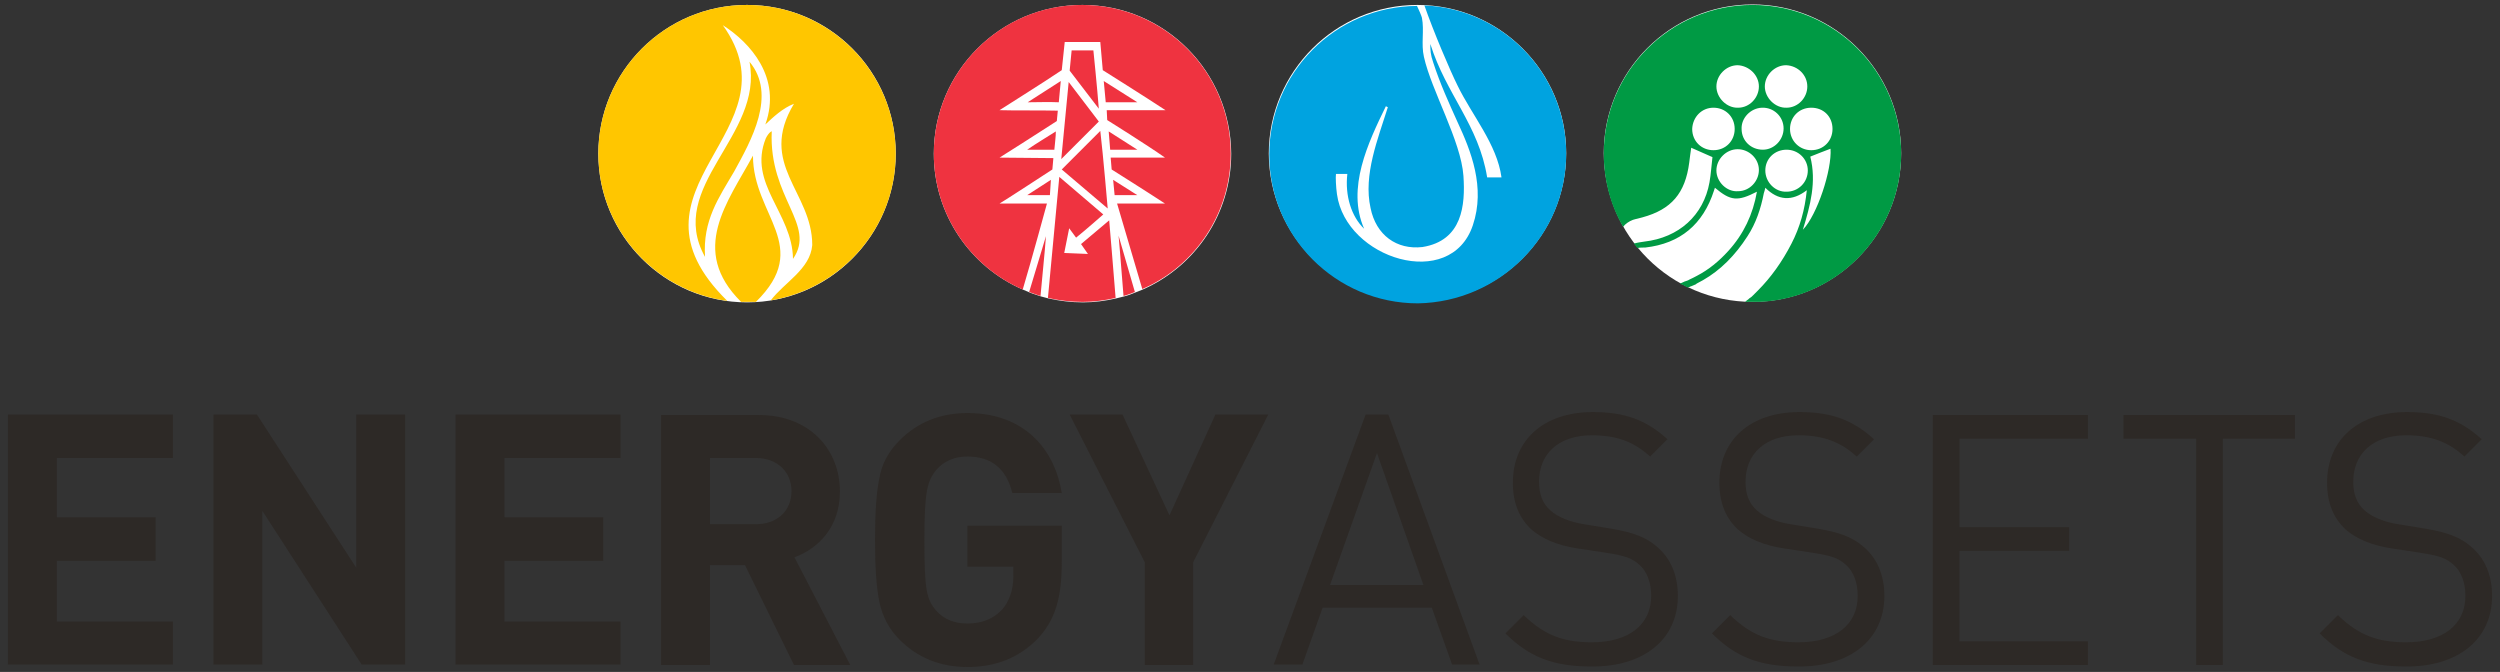
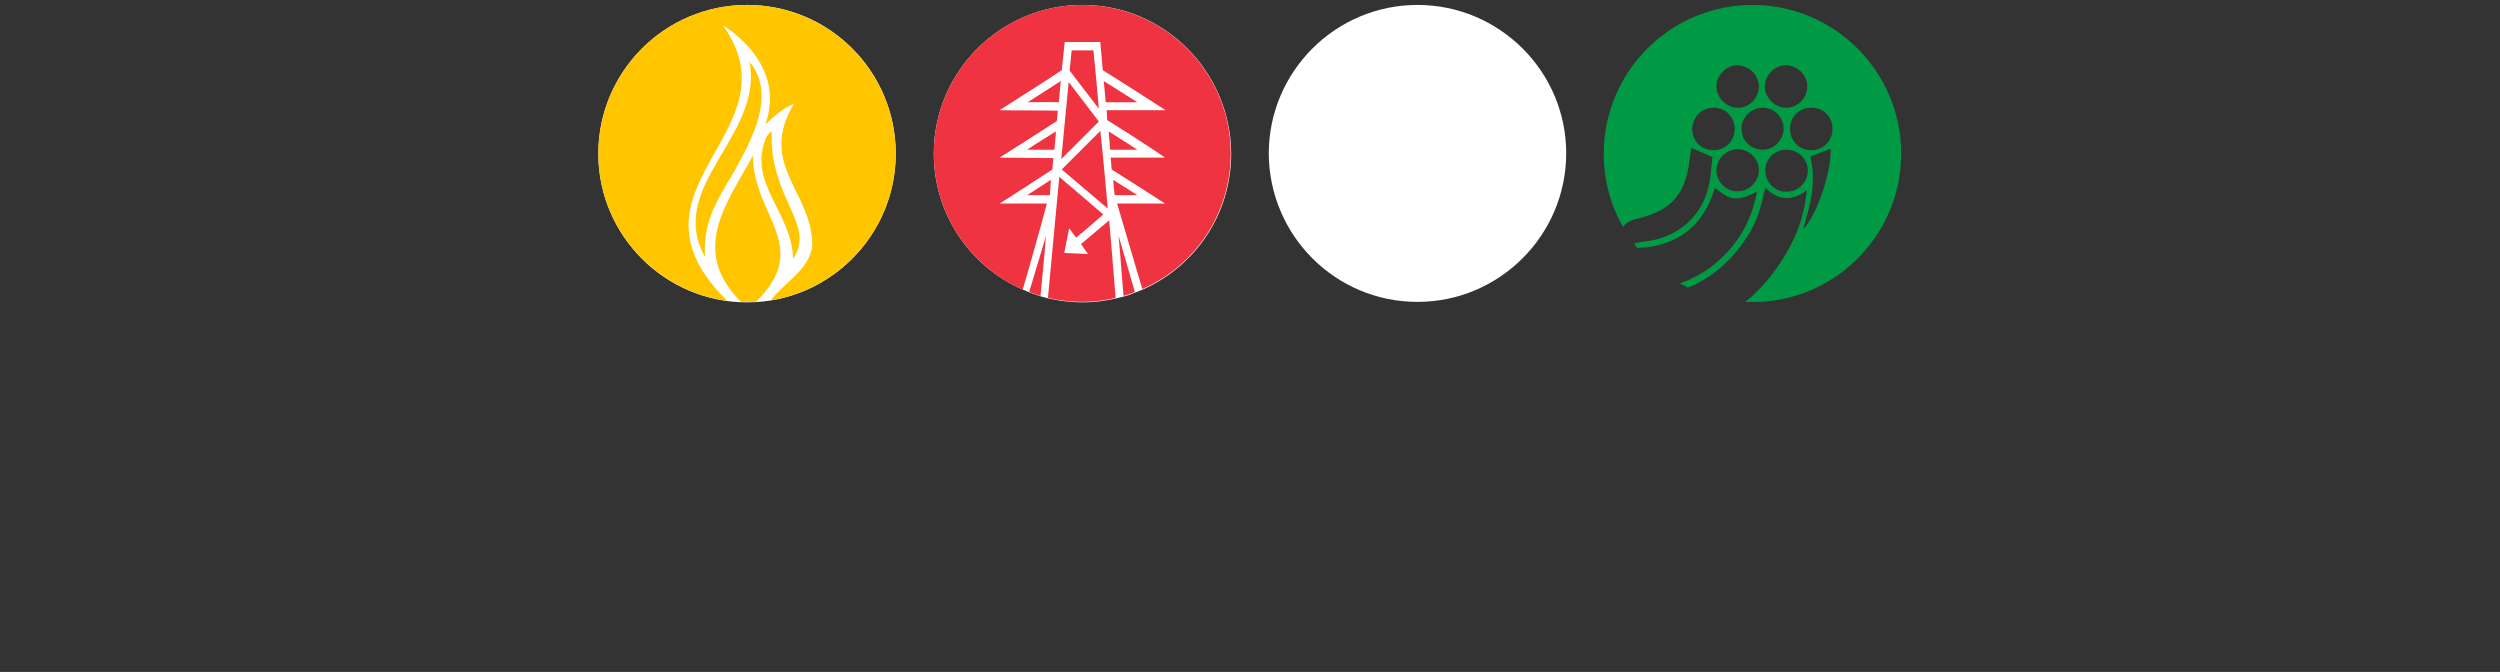
<svg xmlns="http://www.w3.org/2000/svg" version="1.0" id="Layer_1" x="0px" y="0px" viewBox="0 0 506 136" style="enable-background:new 0 0 506 136;" xml:space="preserve">
  <rect x="0" y="0" width="506" height="136" fill="#333333" stroke="none" />
  <style type="text/css">
	.st0{fill:#2D2926;}
	.st1{fill:#FFFFFF;}
	.st2{fill:#00A3E0;}
	.st3{fill:#EF3340;}
	.st4{fill:#FFC600;}
	.st5{fill:#009A44;}
</style>
  <g>
-     <path class="st0" d="M504.4,120.6c0-4.2-1.5-7.7-4.3-10c-2.1-1.8-4.5-2.8-9.2-3.6l-5.5-0.9c-2.6-0.4-5.3-1.4-6.8-2.8   c-1.6-1.4-2.3-3.3-2.3-5.8c0-5.6,3.9-9.4,10.7-9.4c5.3,0,8.7,1.5,11.8,4.3l3.5-3.5c-4.3-3.9-8.6-5.5-15.1-5.5   c-10,0-16.2,5.7-16.2,14.3c0,4.1,1.3,7.2,3.8,9.5c2.2,1.9,5.3,3.2,9.3,3.8l5.9,0.9c3.7,0.6,5,1,6.6,2.4c1.6,1.4,2.4,3.7,2.4,6.3   c0,5.9-4.6,9.4-12,9.4c-5.7,0-9.6-1.4-13.8-5.5l-3.7,3.7c4.8,4.8,9.7,6.7,17.4,6.7C497.4,135,504.4,129.5,504.4,120.6 M464.5,88.8   v-4.8h-34.7v4.8h14.7v45.8h5.4V88.8H464.5z M422.6,134.6v-4.8h-26v-18.3h22.2v-4.8h-22.2V88.8h26v-4.8h-31.4v50.6H422.6z    M381.4,120.6c0-4.2-1.5-7.7-4.3-10c-2.1-1.8-4.5-2.8-9.2-3.6l-5.5-0.9c-2.6-0.4-5.3-1.4-6.8-2.8c-1.6-1.4-2.3-3.3-2.3-5.8   c0-5.6,3.9-9.4,10.7-9.4c5.3,0,8.7,1.5,11.8,4.3l3.5-3.5c-4.3-3.9-8.6-5.5-15.1-5.5c-10,0-16.2,5.7-16.2,14.3   c0,4.1,1.3,7.2,3.8,9.5c2.2,1.9,5.3,3.2,9.3,3.8l5.9,0.9c3.7,0.6,5,1,6.6,2.4c1.6,1.4,2.4,3.7,2.4,6.3c0,5.9-4.6,9.4-12,9.4   c-5.7,0-9.6-1.4-13.8-5.5l-3.7,3.7c4.8,4.8,9.7,6.7,17.4,6.7C374.4,135,381.4,129.5,381.4,120.6 M339.6,120.6c0-4.2-1.5-7.7-4.3-10   c-2.1-1.8-4.5-2.8-9.2-3.6l-5.5-0.9c-2.6-0.4-5.3-1.4-6.8-2.8c-1.6-1.4-2.3-3.3-2.3-5.8c0-5.6,3.9-9.4,10.7-9.4   c5.3,0,8.7,1.5,11.8,4.3l3.5-3.5c-4.3-3.9-8.6-5.5-15.1-5.5c-10,0-16.2,5.7-16.2,14.3c0,4.1,1.3,7.2,3.8,9.5   c2.2,1.9,5.3,3.2,9.3,3.8l5.9,0.9c3.7,0.6,5,1,6.6,2.4c1.6,1.4,2.4,3.7,2.4,6.3c0,5.9-4.6,9.4-12,9.4c-5.7,0-9.6-1.4-13.8-5.5   l-3.7,3.7c4.8,4.8,9.7,6.7,17.4,6.7C332.6,135,339.6,129.5,339.6,120.6 M288.1,118.4h-18.9l9.5-26.7L288.1,118.4z M299.5,134.6   L281,83.9h-4.6l-18.6,50.6h5.8l4.1-11.5h22.1l4.1,11.5H299.5z M256.7,83.9H246l-9.3,20.4l-9.5-20.4h-10.7l15.2,29.9v20.8h9.8v-20.8   L256.7,83.9z M214.9,113.8v-7.4h-19.1v8.3h9.3v1.9c0,2.8-0.8,5.1-2.3,6.8c-1.8,1.9-4.1,2.8-7,2.8c-2.7,0-4.8-0.9-6.3-2.6   c-2-2.3-2.4-4.3-2.4-14.3c0-10,0.6-11.9,2.4-14.2c1.6-1.8,3.7-2.7,6.3-2.7c4.9,0,7.9,2.5,9.1,7.4h10c-1.4-8.8-7.5-16.2-19.1-16.2   c-5.4,0-10,1.8-13.7,5.5c-2.2,2.2-3.6,4.7-4.1,7.6c-0.6,2.8-0.9,7-0.9,12.6s0.3,9.7,0.9,12.6c0.6,2.8,1.9,5.4,4.1,7.6   c3.7,3.7,8.3,5.5,13.7,5.5c5.7,0,10.4-1.8,14.3-5.8C213.5,125.5,214.9,121.2,214.9,113.8 M160.2,99.4c0,3.9-2.8,6.7-7.2,6.7h-9.3   V92.7h9.3C157.3,92.7,160.2,95.5,160.2,99.4 M172.1,134.6l-11.3-21.8c4.9-1.8,9.2-6.2,9.2-13.3c0-8.5-6.1-15.5-16.4-15.5h-19.8   v50.6h9.9v-20.2h7.1l9.9,20.2H172.1z M125.6,134.6v-8.8h-23.5v-12.3h20v-8.8h-20V92.7h23.5v-8.8H92.2v50.6H125.6z M82,134.6V83.9   h-9.9v31L52,83.9h-8.8v50.6h9.9v-31.1l20.1,31.1H82z M35,134.6v-8.8H11.5v-12.3h20v-8.8h-20V92.7H35v-8.8H1.6v50.6H35z" />
    <path class="st1" d="M286.9,61.1c16.6,0,30.1-13.5,30.1-30.1C317,14.5,303.5,1,286.9,1c-16.6,0-30.1,13.5-30.1,30.1   C256.9,47.7,270.3,61.1,286.9,61.1" />
-     <path class="st2" d="M317,31.1c0-16.1-12.7-29.3-28.7-30c1.8,5.2,5.2,13.2,6.7,16.2c2.9,6,8,11.9,8.9,18.6l-2.9,0   c-1.7-10.6-8.3-16.8-11.5-27c0,1.2,0,2.1,0.6,3.8c1.4,4.3,3.1,8,4.9,12c2.7,5.8,5.7,13.2,3.1,20.9c-4.5,13.4-25.7,6.8-27.5-6.3   c-0.2-1.4-0.3-3.5-0.2-4.1l2.3,0c-0.5,4.4,0.8,8.6,3.4,11.1c-3.6-8.2,0.8-17.4,4.4-24.8l0.4,0.2c-2,6.4-5,13.7-3.5,20.4   c1.1,5.5,5.3,8.5,10.5,7.9c8.1-1.3,8.7-8.5,8.3-14.4c-0.5-7.1-6.5-17.3-8-24.1c-0.6-2.6,0.1-5.3-0.4-7.9c-0.1-0.4-0.6-1.6-1-2.4   c-16.5,0.1-29.9,13.5-29.9,30.1c0,16.6,13.5,30.1,30.1,30.1C303.5,61.1,317,47.7,317,31.1" />
    <path class="st1" d="M219.1,1C202.5,1,189,14.5,189,31.1c0,12.3,7.4,22.9,18,27.5c0.5,0.2,0.9,0.4,1.4,0.6c0.7,0.3,1.5,0.5,2.3,0.8   c0.5,0.1,1,0.3,1.5,0.4c2.2,0.5,4.6,0.8,7,0.8c2.3,0,4.5-0.3,6.7-0.8c0.5-0.1,1.1-0.3,1.6-0.4c0.8-0.2,1.6-0.5,2.3-0.8   c0.5-0.2,1-0.4,1.5-0.6c10.6-4.7,17.9-15.2,17.9-27.5C249.1,14.5,235.7,1,219.1,1" />
    <path class="st3" d="M227.4,59.9C227.4,59.9,227.4,59.9,227.4,59.9c0.8-0.2,1.5-0.5,2.3-0.8c-2-6.9-3.3-11.4-3.3-11.4   S226.8,52.1,227.4,59.9 M212.1,60.3c2.2,0.5,4.6,0.8,7,0.8c2.3,0,4.5-0.3,6.7-0.8c-0.4-5.1-1.3-15.7-1.3-15.7l-5.7,4.8l1.4,2   l-4.8-0.2l1-5c0,0,1.4,1.9,1.4,1.9c2-1.6,5.5-4.7,5.5-4.7l-8.9-7.6L212.1,60.3z M225.3,36.4l0.3,3.1l4.6,0   C230.2,39.5,226.9,37.4,225.3,36.4 M224.4,26.6l0.3,3.7l5.5,0C230.2,30.3,226.3,27.8,224.4,26.6 M224.2,42.2c0,0-0.9-10.6-1.5-15.7   c-2.6,2.6-7.8,7.8-7.8,7.8L224.2,42.2z M230.2,20.7l-6.8-4.3l0.4,4.3L230.2,20.7z M216.9,10.2l-0.4,4.1l5.9,7.7   c-0.3-4-1.1-11.8-1.1-11.8L216.9,10.2z M214.8,32.2l7.6-7.6l-6.1-8L214.8,32.2z M214.3,20.7l0.4-4.3c0,0-4.5,2.9-6.7,4.3   C210.1,20.7,212.2,20.6,214.3,20.7 M207.9,30.3c1.8,0,3.6,0,5.5,0c0.1-1.2,0.3-2.6,0.3-3.7C211.8,27.8,209.8,29,207.9,30.3    M210.6,59.9L210.6,59.9c0.3-3.5,0.9-9.1,1.1-12.1c-0.9,3.1-2.4,7.9-3.4,11.3C209.1,59.4,209.9,59.7,210.6,59.9 M207.9,39.5   c0,0,3.1,0,4.6,0l0.2-3.1L207.9,39.5z M249.1,31.1c0-16.6-13.5-30.1-30.1-30.1C202.5,1,189,14.5,189,31.1c0,12.3,7.4,22.9,18,27.5   c0,0,0,0,0,0c1.8-6,4.9-17.4,4.9-17.4l-9.6,0c0.9-0.5,10.7-6.9,10.7-6.9l0.2-2.3l-10.9-0.1c0.2-0.1,7.9-5,11.6-7.4   c0.1-0.7,0.1-1.4,0.2-2.1c-3.9-0.1-8.4,0-11.8-0.1c0.9-0.6,8.6-5.4,12.6-8.1c0.2-1.9,0.6-5.7,0.6-5.7l7.2,0l0.5,5.7   c0,0,8.6,5.4,12.7,8.1c-4,0-11.9,0-11.9,0l0.1,2c0,0,8,5,11.7,7.6l-11,0l0.2,2.4c0,0,7.3,4.6,10.8,6.9l-9.7,0   c0,0,3.3,11.2,5.1,17.3c0,0,0,0,0,0C241.8,53.9,249.1,43.3,249.1,31.1" />
    <path class="st1" d="M181.3,31.1c0,16.6-13.5,30.1-30.1,30.1c-16.6,0-30.1-13.5-30.1-30.1c0-16.6,13.5-30.1,30.1-30.1   C167.9,1,181.3,14.5,181.3,31.1" />
    <path class="st4" d="M150,61.1c0.4,0,0.8,0,1.3,0c0.6,0,1.1,0,1.7,0c11.5-11.3-0.6-17.4-0.6-29.6C147.3,40.9,139.4,50.6,150,61.1    M156.2,26.6c0-0.1-0.6,0.2-1.2,1.4c-3.7,9.2,5.4,15.1,5.5,24.4C165.3,45.5,155.6,40.1,156.2,26.6 M151.7,12.5   c2.9,15-17,25.2-9,39.5c-0.5-7.4,2.8-12,5.9-17.3C152,28.5,157.3,19.2,151.7,12.5 M181.3,31.1c0-16.6-13.5-30.1-30.1-30.1   c-16.6,0-30.1,13.5-30.1,30.1c0,15.2,11.4,27.8,26.1,29.8c-23.4-23,14.6-34.2-0.9-55.8c5.5,3.5,12,10.6,8.6,20.1   c1.6-1.5,3.5-3.3,5.8-4.2c-7.4,12.3,3.7,17.8,3.7,28.6c-0.4,4.9-5.7,7.6-8.4,11.2C170.4,58.4,181.3,46,181.3,31.1" />
-     <path class="st1" d="M354.7,61.1c16.6,0,30.1-13.5,30.1-30.1c0-16.6-13.5-30.1-30.1-30.1c-16.6,0-30.1,13.5-30.1,30.1   C324.7,47.7,338.1,61.1,354.7,61.1" />
    <path class="st5" d="M370.9,26.1c0,2.4-1.8,4.3-4.3,4.3c-2.4,0-4.3-1.9-4.3-4.3c0-2.4,1.8-4.3,4.3-4.3   C369.1,21.8,370.9,23.6,370.9,26.1 M365.8,17.5c0,2.3-1.9,4.3-4.2,4.3c-2.3,0.1-4.4-2-4.4-4.3c0-2.3,2-4.3,4.3-4.3   C363.9,13.3,365.8,15.2,365.8,17.5 M356.6,21.8c2.4-0.1,4.4,1.8,4.4,4.2c0,2.3-1.9,4.3-4.2,4.3c-2.4,0-4.3-1.8-4.3-4.2   C352.4,23.9,354.3,21.9,356.6,21.8 M356,17.5c0,2.3-1.9,4.3-4.2,4.3c-2.3,0.1-4.4-2-4.4-4.3c0-2.3,2-4.3,4.3-4.3   C354,13.3,356,15.2,356,17.5 M346.8,21.8c2.4,0,4.3,1.8,4.3,4.3c0,2.4-1.8,4.3-4.3,4.3c-2.4,0-4.3-1.8-4.3-4.3   C342.6,23.7,344.4,21.8,346.8,21.8 M347.4,34.5c0-2.3,2-4.3,4.3-4.3c2.3,0,4.3,1.9,4.3,4.2c0,2.3-1.9,4.3-4.2,4.3   C349.5,38.9,347.4,36.8,347.4,34.5 M357.3,34.5c0-2.4,1.9-4.2,4.3-4.2c2.4,0,4.3,1.9,4.3,4.2c0,2.4-1.9,4.3-4.3,4.3   C359.3,38.9,357.3,36.9,357.3,34.5 M366.4,31.7c1.3-0.5,2.7-1.1,4.1-1.6c0.3,4.3-2.7,13.4-5.6,16.4   C366.4,41.6,367.7,36.8,366.4,31.7 M384.8,31.1c0-16.6-13.5-30.1-30.1-30.1c-16.6,0-30.1,13.5-30.1,30.1c0,5.4,1.4,10.5,3.9,14.8   c0.5-0.6,1.2-1.1,2-1.4c0.6-0.2,1.3-0.3,1.9-0.5c5.9-1.6,8.7-4.9,9.5-11.1c0.1-1.1,0.3-2.1,0.4-3c1.5,0.7,3,1.3,4.3,1.9   c-0.2,1.6-0.3,3.4-0.6,5.1c-1.2,6.7-6.2,11.2-13.2,12c-0.7,0.1-1.4,0.2-2.1,0.4c0.2,0.3,0.5,0.6,0.7,0.9c0.5-0.1,1.1-0.1,1.6-0.1   c7.1-0.8,11.7-4.7,13.9-11.5c0.1-0.2,0.1-0.4,0.2-0.6c3.2,2.7,4.6,2.8,8.5,0.8c-0.8,4.6-2.7,8.6-5.8,12c-1.9,2.1-4,3.8-6.3,5   c-0.5,0.3-1,0.5-1.6,0.8c-0.1,0.1-0.2,0.1-0.4,0.2c-0.1,0-0.2,0.1-0.3,0.1c-0.1,0-0.2,0.1-0.3,0.1c-0.1,0.1-0.3,0.1-0.4,0.2   c-0.2,0.1-0.3,0.1-0.5,0.2c0.1,0,0.1,0.1,0.2,0.1c0.1,0,0.1,0.1,0.2,0.1c0.1,0,0.2,0.1,0.3,0.1c0.1,0.1,0.2,0.1,0.3,0.2   c0.2,0.1,0.4,0.2,0.6,0.3c0.2-0.1,0.4-0.1,0.5-0.2c0.1,0,0.2-0.1,0.3-0.1c0.2-0.1,0.5-0.2,0.7-0.3c0.1,0,0.2-0.1,0.3-0.2   c0.4-0.2,0.9-0.5,1.3-0.7c3.5-2,6.5-5,9-8.9c1.7-2.6,2.7-5.6,3.3-8.7c0.1-0.3,0.2-0.6,0.3-1.1c2.6,2.6,5.4,2.8,8.4,0.5   c-0.4,4-1.4,7.5-3.1,10.8c-1.9,3.7-4.2,6.9-6.8,9.5c-0.1,0.1-0.2,0.2-0.3,0.3c-0.2,0.2-0.5,0.5-0.7,0.7c-0.2,0.2-0.4,0.4-0.6,0.5   c-0.2,0.1-0.3,0.3-0.5,0.4c-0.2,0.1-0.3,0.3-0.5,0.4c0.1,0,0.2,0,0.3,0c0.2,0,0.4,0,0.5,0c0.1,0,0.2,0,0.4,0c0.2,0,0.4,0,0.5,0   c0.3,0,0.5,0,0.8,0c0.2,0,0.3,0,0.5,0C372,60.4,384.8,47.2,384.8,31.1" />
  </g>
</svg>